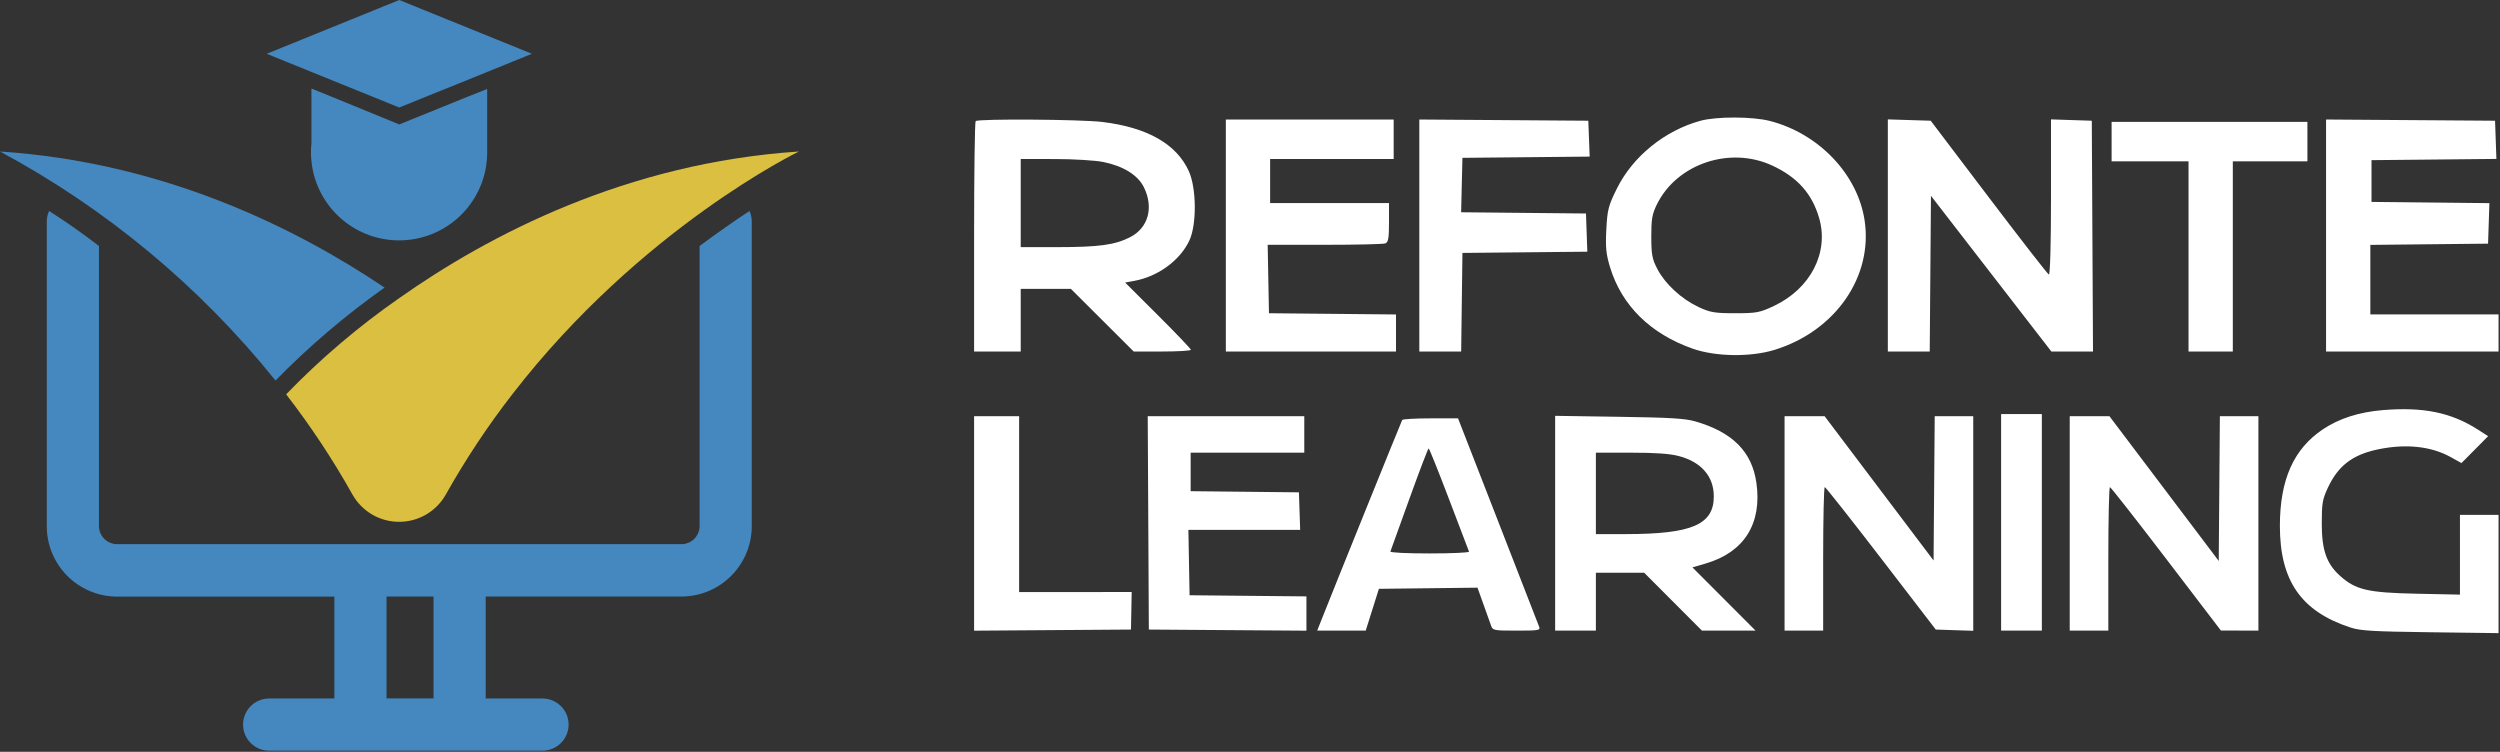
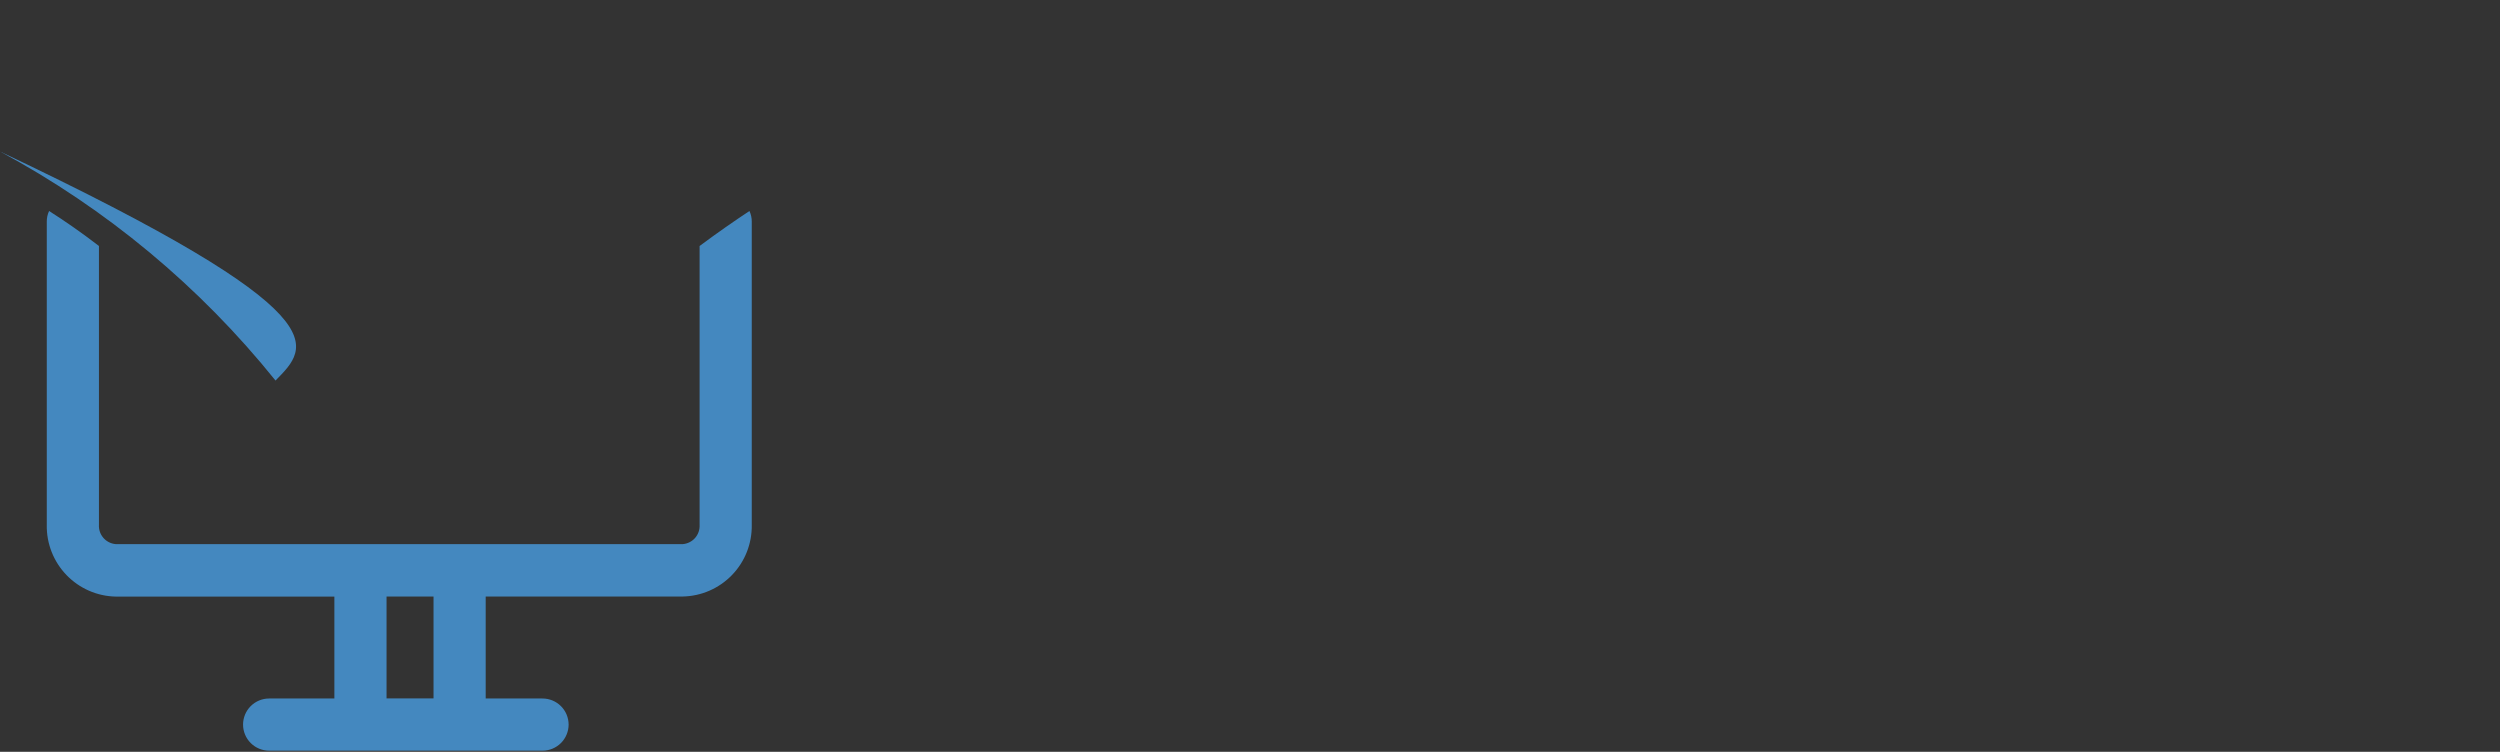
<svg xmlns="http://www.w3.org/2000/svg" width="276" height="83" viewBox="0 0 276 83" fill="none">
  <rect x="0" y="0" width="276" height="83" fill="#333333" stroke="none" />
-   <path d="M30.416 42.012C22.073 31.631 11.729 23.031 0 16.725C17.987 17.914 32.538 25.079 42.458 31.75C38.142 34.8 34.111 38.234 30.416 42.012Z" fill="#4488BF" />
-   <path d="M44.08 32.909C39.581 36.036 35.397 39.594 31.589 43.533C34.298 47.033 36.744 50.729 38.907 54.59C39.421 55.506 40.17 56.269 41.076 56.8C41.983 57.331 43.014 57.61 44.064 57.61C45.114 57.61 46.146 57.331 47.052 56.8C47.958 56.269 48.707 55.506 49.221 54.59C51.389 50.729 53.84 47.033 56.554 43.533C70.782 25.133 88.205 16.725 88.205 16.725C69.161 17.983 53.968 25.936 44.08 32.909Z" fill="#DABF40" />
-   <path d="M58.724 5.938L50.278 9.366L48.294 10.161L44.079 11.868L39.841 10.154L37.857 9.351L29.443 5.938L44.079 0L58.724 5.938Z" fill="#4488BF" />
-   <path d="M51.591 10.694L50.919 10.964L44.079 13.736L36.537 10.648L34.383 9.775V15.837C34.346 16.16 34.328 16.485 34.33 16.81C34.328 17.135 34.346 17.46 34.383 17.782C34.406 18.062 34.445 18.341 34.499 18.616C34.92 20.844 36.105 22.854 37.85 24.3C39.595 25.747 41.79 26.538 44.056 26.539C46.316 26.541 48.506 25.755 50.25 24.318C51.994 22.881 53.183 20.881 53.613 18.663C53.725 18.067 53.782 17.462 53.783 16.856V9.822L51.591 10.694Z" fill="#4488BF" />
+   <path d="M30.416 42.012C22.073 31.631 11.729 23.031 0 16.725C38.142 34.8 34.111 38.234 30.416 42.012Z" fill="#4488BF" />
  <path d="M82.74 23.295C81.111 24.369 79.243 25.666 77.235 27.156V57.926C77.269 58.458 77.092 58.981 76.743 59.383C76.393 59.785 75.898 60.033 75.367 60.072H12.791C12.26 60.033 11.766 59.785 11.416 59.383C11.066 58.981 10.889 58.458 10.923 57.926V27.156C8.916 25.612 7.063 24.338 5.419 23.295C5.247 23.665 5.16 24.069 5.164 24.477V57.957C5.129 60.016 5.913 62.006 7.343 63.488C8.773 64.971 10.732 65.825 12.791 65.864H36.916V77.114H29.713C28.949 77.114 28.217 77.417 27.677 77.957C27.137 78.497 26.834 79.23 26.834 79.994C26.834 80.757 27.137 81.49 27.677 82.03C28.217 82.57 28.949 82.874 29.713 82.874H59.889C60.654 82.874 61.387 82.571 61.928 82.031C62.469 81.491 62.774 80.758 62.776 79.994C62.774 79.229 62.469 78.497 61.928 77.957C61.387 77.417 60.654 77.114 59.889 77.114H53.621V65.856H75.367C77.426 65.817 79.386 64.963 80.816 63.48C82.246 61.998 83.029 60.009 82.994 57.949V24.469C82.998 24.064 82.911 23.663 82.74 23.295ZM47.862 77.106H42.674V65.856H47.862V77.106Z" fill="#4488BF" />
-   <path fill-rule="evenodd" clip-rule="evenodd" d="M187.729 13.334C183.802 14.407 180.278 17.257 178.525 20.776C177.567 22.7 177.454 23.133 177.339 25.321C177.235 27.299 177.31 28.061 177.751 29.506C179.042 33.735 182.197 36.844 186.871 38.492C189.408 39.387 193.28 39.441 195.936 38.617C202.642 36.539 206.809 30.513 205.846 24.288C205.061 19.214 200.776 14.734 195.384 13.35C193.469 12.858 189.5 12.85 187.729 13.334ZM107.712 13.371C107.617 13.465 107.54 19.226 107.54 26.174V38.806H110.114H112.687V35.349V31.892H115.457H118.227L121.694 35.349L125.161 38.806H128.317C130.052 38.806 131.473 38.721 131.473 38.617C131.473 38.513 129.839 36.8 127.843 34.81L124.213 31.191L125.205 31.012C127.845 30.535 130.285 28.748 131.312 26.538C132.129 24.782 132.095 20.772 131.249 18.903C129.889 15.901 126.671 14.068 121.7 13.465C119.304 13.174 107.986 13.098 107.712 13.371ZM135.333 26.003V38.806H144.726H154.118V36.761V34.717L147.106 34.649L140.094 34.581L140.022 30.804L139.951 27.027H146.242C149.702 27.027 152.715 26.957 152.939 26.872C153.266 26.747 153.346 26.291 153.346 24.567V22.418H146.784H140.222V19.986V17.553H147.042H153.861V15.377V13.2H144.597H135.333V26.003ZM156.692 26V38.806H159.003H161.314L161.383 33.364L161.453 27.923L168.347 27.855L175.241 27.787L175.166 25.679L175.092 23.57L168.2 23.502L161.308 23.434L161.38 20.43L161.453 17.425L168.476 17.357L175.499 17.289L175.424 15.309L175.349 13.328L166.02 13.261L156.692 13.194V26ZM208.417 25.993V38.806H210.73H213.042L213.11 30.212L213.178 21.618L219.824 30.212L226.47 38.806H228.769H231.068L231.001 26.067L230.934 13.328L228.682 13.254L226.431 13.18V21.789C226.431 26.838 226.334 30.363 226.197 30.313C226.069 30.266 223.081 26.425 219.558 21.778L213.152 13.328L210.784 13.254L208.417 13.181V25.993ZM256.797 26V38.806H266.318H275.84V36.757V34.709H268.763H261.686V30.872V27.036L268.184 26.967L274.682 26.899L274.756 24.663L274.83 22.427L268.323 22.358L261.815 22.29V19.986V17.681L268.709 17.613L275.603 17.545L275.528 15.437L275.454 13.328L266.125 13.261L256.797 13.194V26ZM233.121 15.633V17.809H237.368H241.614V28.307V38.806H244.058H246.503V28.307V17.809H250.621H254.738V15.633V13.456H243.93H233.121V15.633ZM195.679 18.287C198.437 19.574 200.047 21.378 200.83 24.061C201.943 27.868 199.891 31.867 195.846 33.774C194.281 34.511 193.914 34.581 191.561 34.581C189.312 34.581 188.804 34.495 187.527 33.9C185.657 33.027 183.851 31.367 182.987 29.726C182.4 28.612 182.306 28.12 182.302 26.131C182.298 24.197 182.398 23.622 182.927 22.553C185.145 18.067 191.006 16.107 195.679 18.287ZM121.836 17.889C124.065 18.354 125.642 19.347 126.301 20.703C127.389 22.939 126.759 25.171 124.751 26.193C123.084 27.041 121.312 27.283 116.769 27.283H112.687V22.418V17.553L116.483 17.558C118.57 17.561 120.979 17.71 121.836 17.889Z" fill="white" />
-   <path fill-rule="evenodd" clip-rule="evenodd" d="M263.057 45.276C260.445 45.492 258.247 46.195 256.462 47.386C253.224 49.549 251.706 52.941 251.699 58.032C251.69 64.106 254.054 67.511 259.507 69.281C260.614 69.64 261.935 69.718 268.324 69.801L275.84 69.898V63.369V56.839H273.709H271.579V61.243V65.646L266.786 65.546C261.384 65.433 260.053 65.12 258.321 63.555C256.843 62.22 256.32 60.709 256.323 57.786C256.325 55.57 256.396 55.147 256.982 53.88C258.116 51.431 259.694 50.211 262.498 49.617C265.57 48.966 268.384 49.259 270.538 50.453L271.746 51.123L273.218 49.638L274.69 48.152L273.549 47.422C270.604 45.537 267.527 44.908 263.057 45.276ZM220.923 57.668V69.621H223.172H225.421V57.668V45.714H223.172H220.923V57.668ZM107.54 57.789V69.627L116.2 69.565L124.86 69.503L124.899 67.432L124.938 65.36L118.725 65.361H112.511V55.656V45.951H110.026H107.54V57.789ZM126.771 57.727L126.832 69.503L135.531 69.565L144.23 69.627V67.734V65.842L137.78 65.779L131.329 65.716L131.264 62.106L131.199 58.496H137.368H143.538L143.47 56.425L143.401 54.354L137.425 54.291L131.448 54.227V52.101V49.975H137.72H143.993V47.963V45.951H135.351H126.709L126.771 57.727ZM171.688 57.765V69.621H173.937H176.185V66.426V63.23H178.852H181.518L184.707 66.426L187.896 69.621H190.855H193.814L190.329 66.13L186.844 62.639L188.32 62.207C192.555 60.969 194.544 57.804 193.908 53.313C193.422 49.874 191.285 47.719 187.18 46.528C186.033 46.195 184.467 46.1 178.73 46.014L171.688 45.908V57.765ZM197.016 57.786V69.621H199.146H201.277V61.692C201.277 57.33 201.356 53.767 201.454 53.774C201.552 53.781 204.349 57.323 207.671 61.645L213.709 69.503L215.778 69.572L217.846 69.64V57.795V45.951H215.719H213.592L213.529 53.915L213.467 61.879L207.453 53.915L201.44 45.951H199.228H197.016V57.786ZM228.498 57.786V69.621H230.628H232.759V61.692C232.759 57.33 232.839 53.77 232.936 53.779C233.034 53.788 235.83 57.353 239.15 61.702L245.186 69.608L247.257 69.615L249.328 69.621V57.786V45.951H247.201H245.074L245.011 53.94L244.949 61.928L238.916 53.94L232.883 45.951H230.691H228.498V57.786ZM154.804 46.365C154.709 46.524 147.105 65.345 145.91 68.379L145.42 69.621H148.097H150.775L151.503 67.314L152.23 65.006L157.673 64.942L163.115 64.879L163.774 66.718C164.136 67.729 164.517 68.796 164.622 69.089C164.803 69.598 164.928 69.621 167.447 69.621C169.857 69.621 170.068 69.586 169.927 69.207C169.843 68.979 167.792 63.707 165.37 57.49L160.967 46.187H157.939C156.273 46.187 154.862 46.267 154.804 46.365ZM159.971 55.103C161.143 58.184 162.137 60.793 162.18 60.902C162.224 61.011 160.271 61.1 157.841 61.1C155.25 61.1 153.455 61.01 153.501 60.882C153.544 60.762 154.485 58.153 155.592 55.084C156.698 52.014 157.657 49.502 157.722 49.502C157.787 49.502 158.799 52.022 159.971 55.103ZM185.308 50.34C187.808 50.987 189.203 52.584 189.204 54.799C189.205 57.913 186.792 58.955 179.559 58.965L176.185 58.969V54.472V49.975H180.041C182.749 49.975 184.318 50.084 185.308 50.34Z" fill="white" />
</svg>